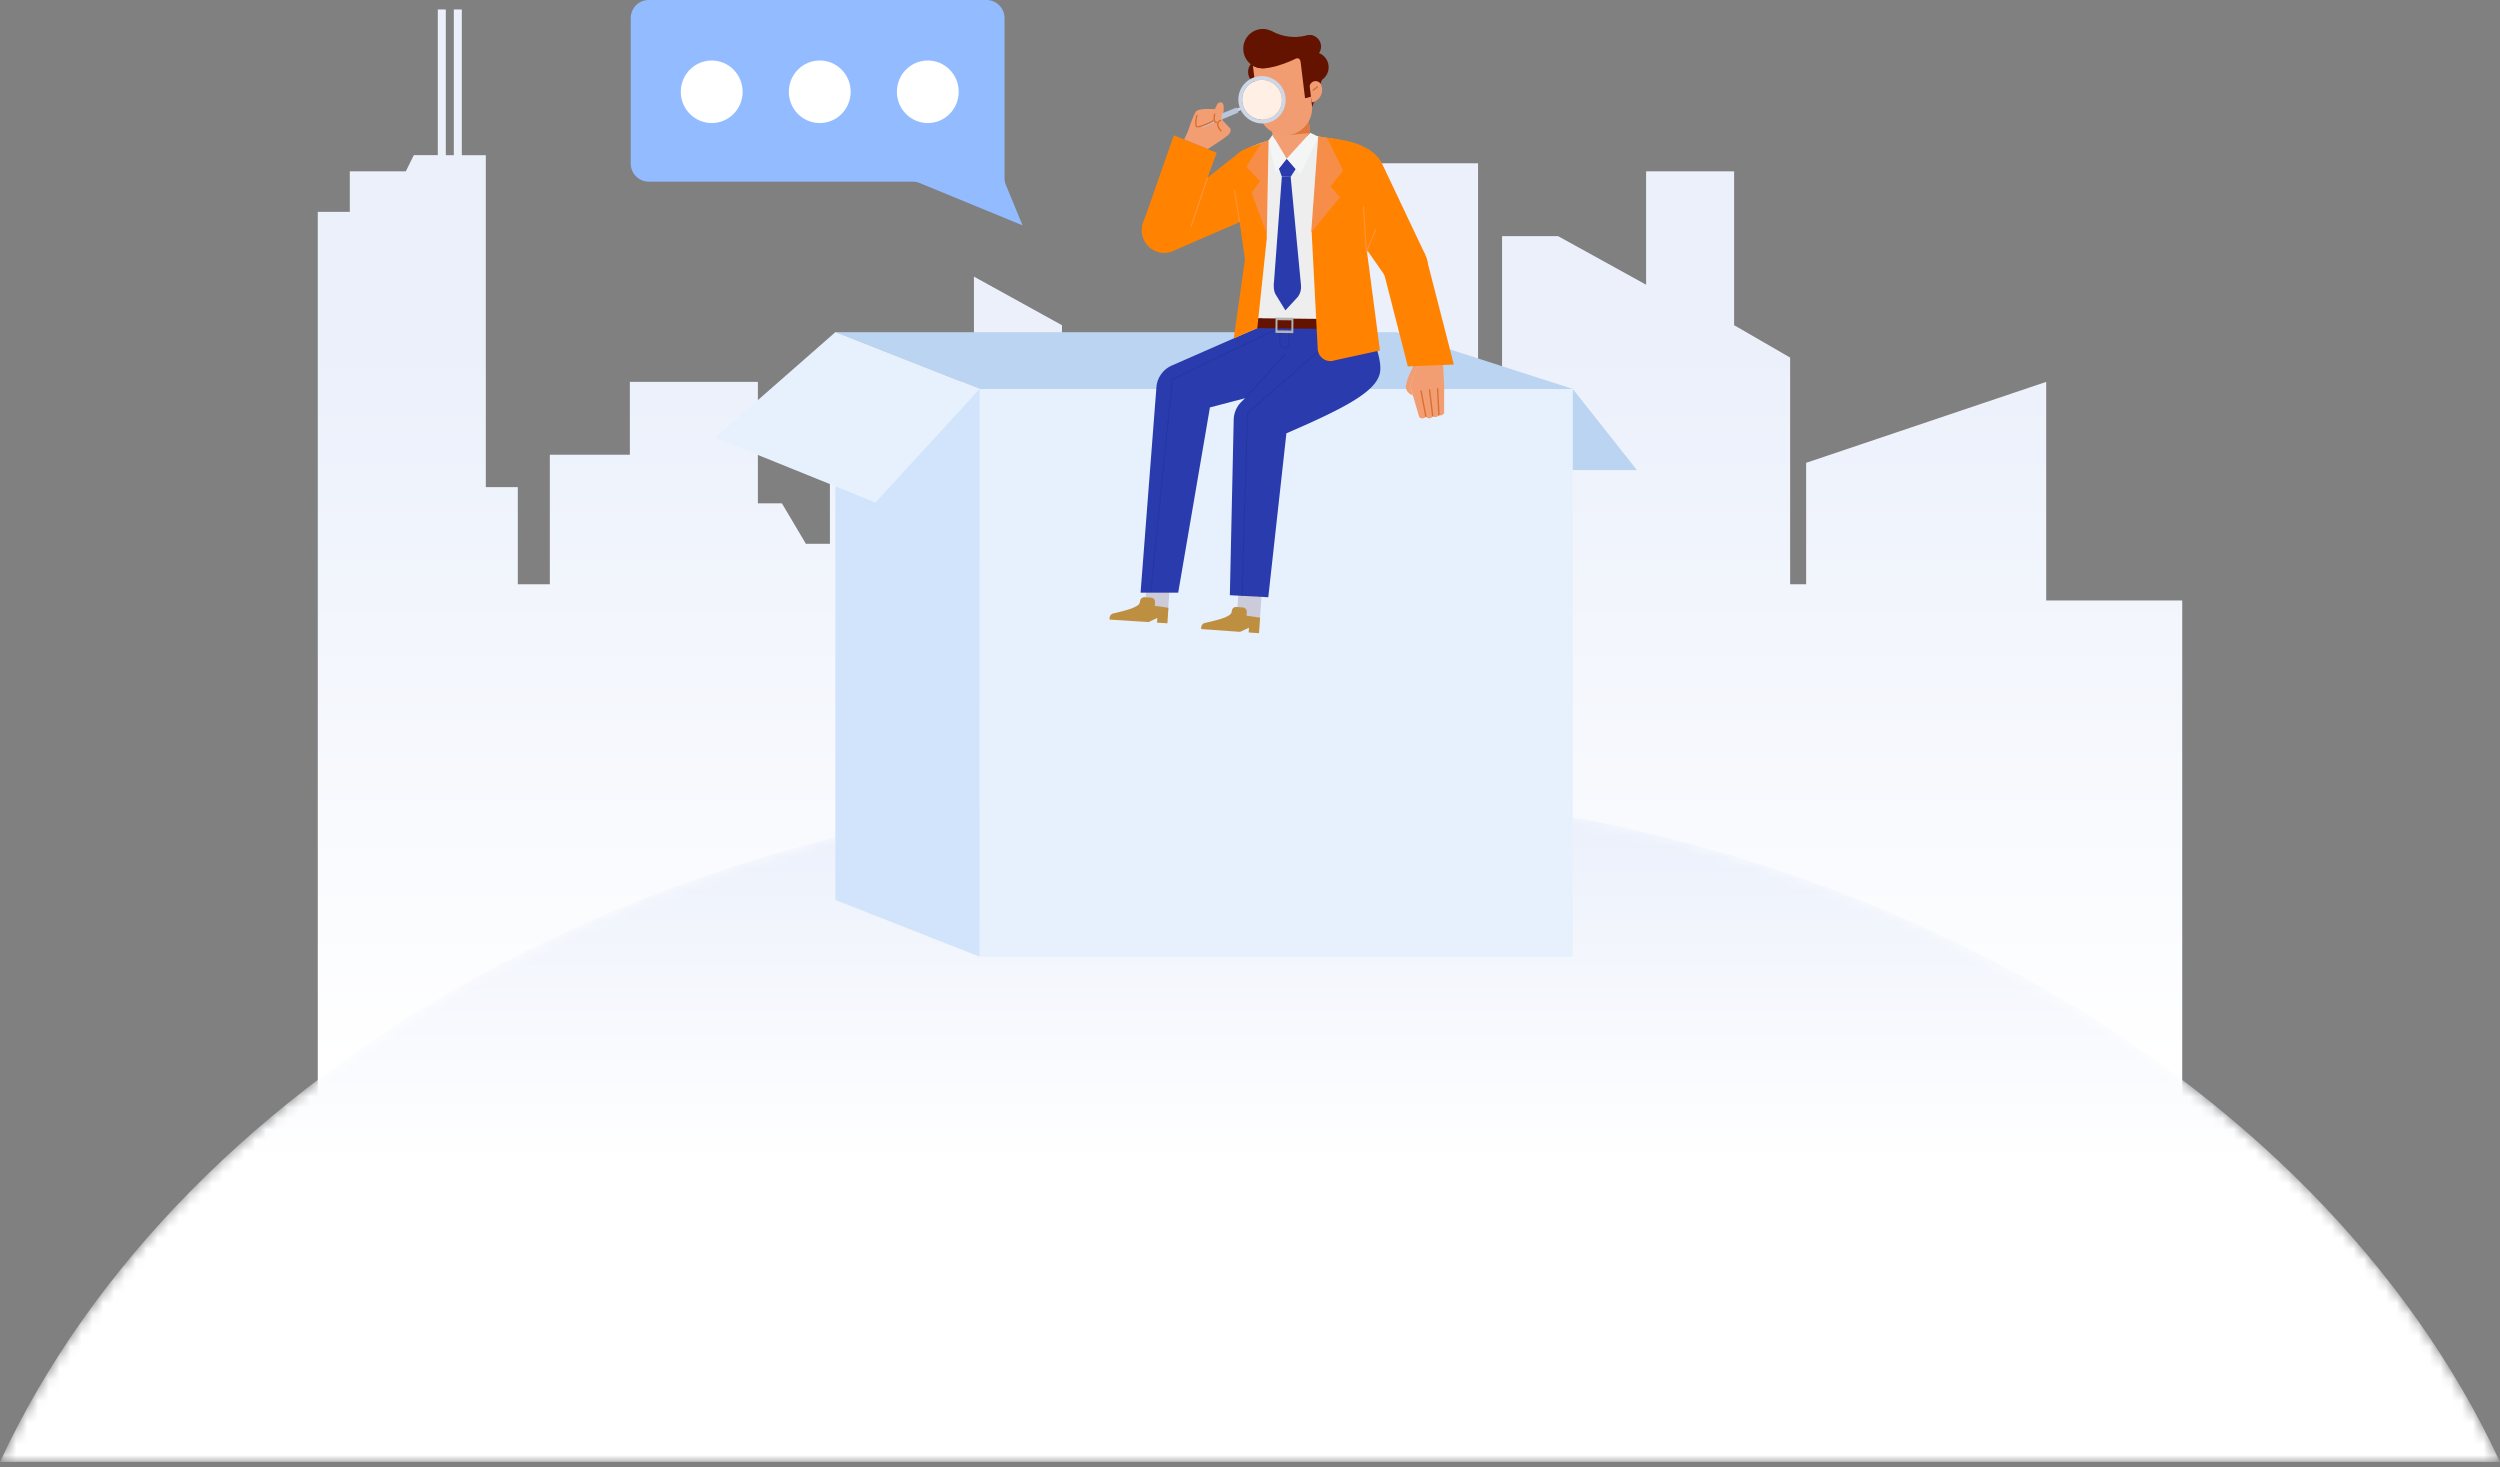
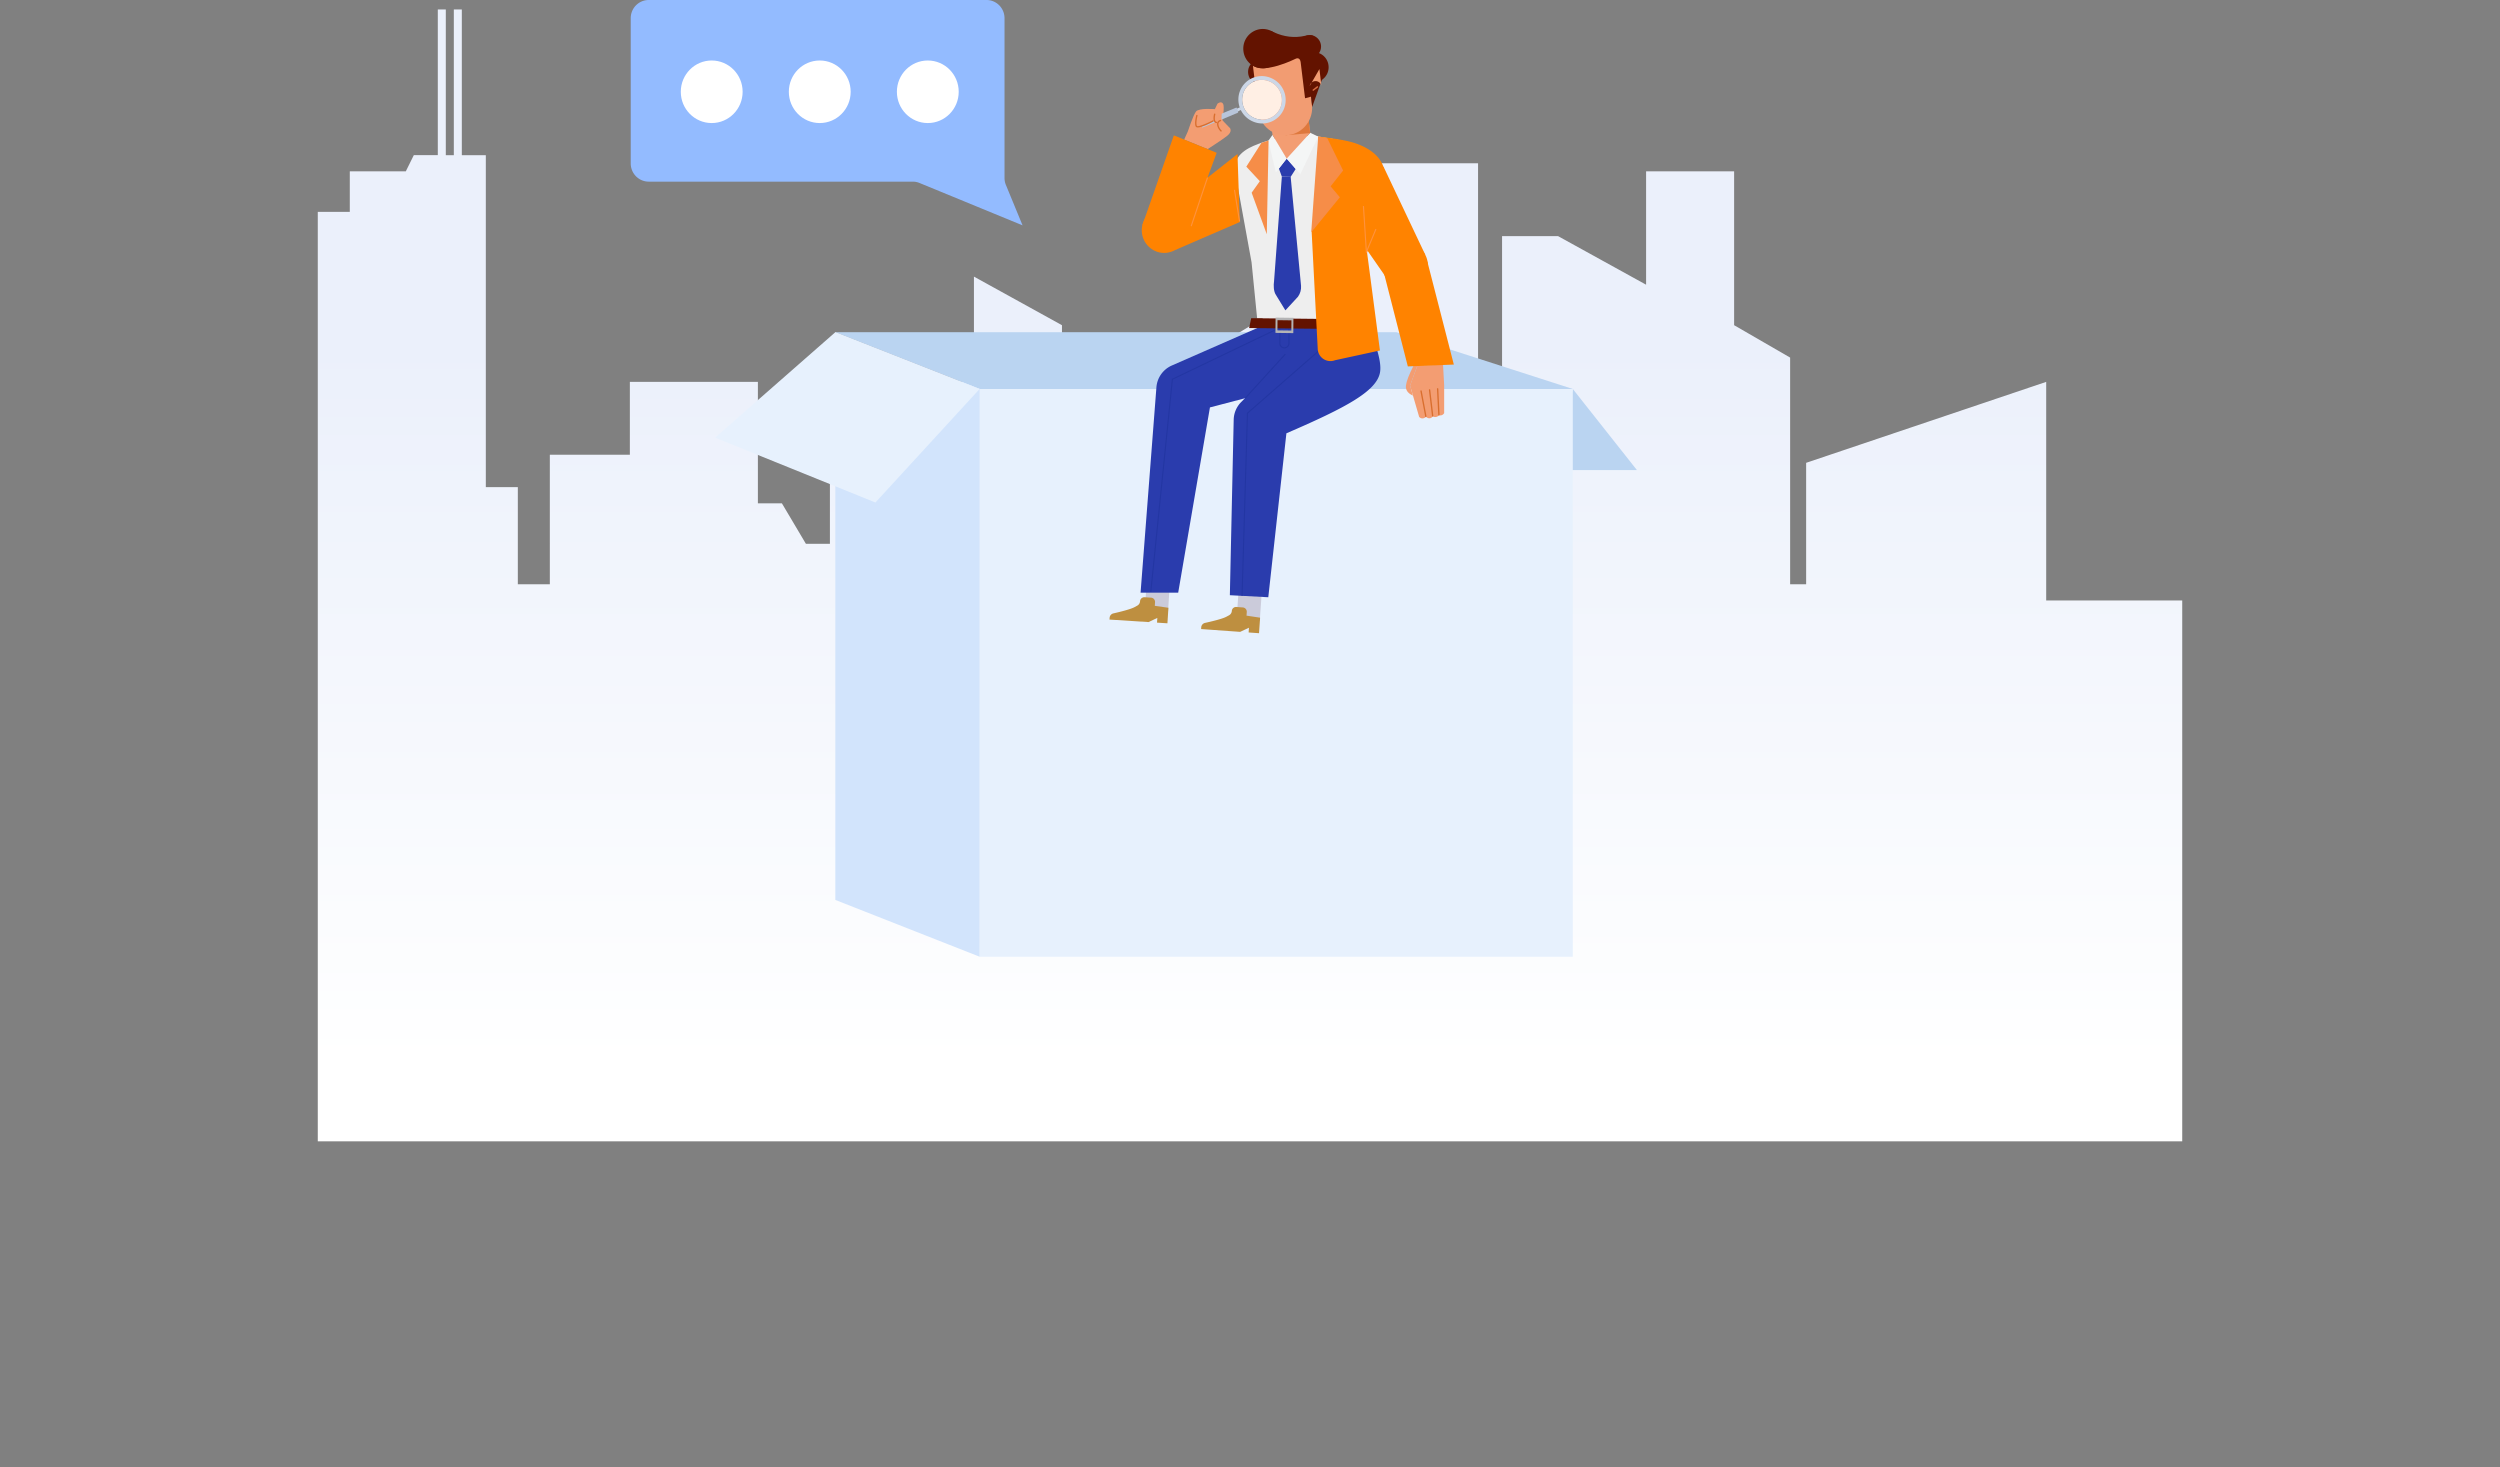
<svg xmlns="http://www.w3.org/2000/svg" xmlns:xlink="http://www.w3.org/1999/xlink" width="230" height="135">
  <rect width="100%" height="100%" fill="#808080" stroke="none" />
  <defs>
    <linearGradient x1="50%" y1="93.133%" x2="50%" y2="29.608%" id="a">
      <stop stop-color="#FFF" offset="0%" />
      <stop stop-color="#EBF0FB" offset="100%" />
    </linearGradient>
    <linearGradient x1="50%" y1="55.819%" x2="50%" y2="4.013%" id="c">
      <stop stop-color="#FFF" offset="0%" />
      <stop stop-color="#EBF0FB" offset="100%" />
    </linearGradient>
-     <path d="M0 62.123h230C213.193 25.923 168.055 0 115 0S16.808 25.923 0 62.123" id="b" />
  </defs>
  <g fill="none" fill-rule="evenodd">
    <path d="M0 18.621h2.945v-3.724h5.152l.737-1.49h2.208V0h.736v13.408h.737V0h.736v13.408h2.208v30.54h2.945v8.938h2.945V40.967h7.362v-6.703H40.49v11.173h2.208l2.208 3.724h2.21v-8.194h8.097v-6.703h5.153V24.58l8.098 4.47v32.03l2.945-2.235v-4.47h8.098v-9.682h5.153V29.795l11.043-6.704v-8.938h11.042v43.202h2.209V20.857h5.153l8.098 4.468V14.897h8.098V29.05l5.153 2.98v20.856h1.473V41.712l22.085-7.448v20.112h12.515v49.757H0z" transform="translate(29.236 .868)" fill="url(#a)" fill-rule="nonzero" />
    <g transform="translate(0 72.375)">
      <mask id="d" fill="#fff">
        <use xlink:href="#b" />
      </mask>
      <path d="M0 62.123h230C213.193 25.923 168.055 0 115 0S16.808 25.923 0 62.123" fill="url(#c)" fill-rule="nonzero" mask="url(#d)" />
    </g>
    <path fill="#BAD4F1" fill-rule="nonzero" d="M144.697 35.786H90.125l-13.274-5.224h51.622zm0 0 5.9 7.461h-7.375z" />
    <path fill="#E7F1FD" fill-rule="nonzero" d="M90.125 88.018h54.572V35.785H90.125z" />
    <path fill="#D2E4FC" fill-rule="nonzero" d="m90.125 35.786-13.274-5.224v52.233l13.274 5.223z" />
    <path fill="#E7F1FD" fill-rule="nonzero" d="m76.85 30.562-11.061 9.7 14.75 5.97 9.586-10.446z" />
    <path d="M117.79 12.626s-1.904.462-2.867.987c-1.272.69-1.502 1.596-1.211 2.664l1.432 7.857.511 5.144 4.725.049 4.76.11-.08-5.843 1.354-7.737c.175-1.093-.15-1.967-1.486-2.517-1.014-.417-4.042-.84-4.042-.84" fill="#EEE" fill-rule="nonzero" />
    <path d="m117.93 16.245-.717 9.618c-.058.384-.048.95.171 1.268l.871 1.423 1.159-1.256c.208-.29.308-.644.282-1l-.955-10.026-.81-.027Z" fill="#2A3CAD" fill-rule="nonzero" />
    <path fill="#2A3CAD" fill-rule="nonzero" d="m118.375 14.592-.716.914.271.74.811.026.464-.73z" />
    <path fill="#CBCBDA" fill-rule="nonzero" d="m105.615 51.559-.284 4.52 2.133.137.284-4.52z" />
    <path d="m102.074 57.002.01-.157a.45.45 0 0 1 .346-.412c.535-.12 1.576-.374 1.94-.573l.262-.144a.49.49 0 0 0 .253-.4.394.394 0 0 1 .416-.37l.597.038a.394.394 0 0 1 .365.42l-.02.333 1.251.178-.09 1.429-.958-.062.028-.435-.806.385-3.594-.23Z" fill="#BE8F40" fill-rule="nonzero" />
    <path fill="#CBCBDA" fill-rule="nonzero" d="m114.083 52.457-.316 4.519 2.131.152.317-4.518z" />
    <path d="m110.503 57.873.01-.156a.448.448 0 0 1 .35-.41c.536-.117 1.579-.363 1.945-.558l.262-.141a.491.491 0 0 0 .257-.4.394.394 0 0 1 .418-.367l.597.044a.394.394 0 0 1 .361.422l-.023.332 1.25.188-.1 1.428-.957-.068.03-.436-.808.38-3.592-.258Z" fill="#BE8F40" fill-rule="nonzero" />
    <path d="M125.703 29.701s1.556 3.127 1.25 4.605c-.35 1.697-3.086 3.176-8.604 5.558l-1.666 15.083-3.536-.188.353-16.135a2.378 2.378 0 0 1 .749-1.694l6.47-6.762 4.984-.467Z" fill="#2A3CAD" fill-rule="nonzero" />
    <path d="m115.672 30.178 6.114-.304-7.23 6.76-3.242.848-2.92 17.042-3.462.002 1.458-18.894a2.386 2.386 0 0 1 1.414-2.003l7.868-3.451Z" fill="#2A3CAD" fill-rule="nonzero" />
    <path fill="#2336A3" fill-rule="nonzero" d="m114.321 54.82-.104-.005.497-16.83.017-.014 9.206-8.045.069.08-9.19 8.03zm-8.396-.362-.104-.01 1.99-19.595.028-.012 10.043-4.817.044.097-10.016 4.802z" />
    <path d="M118.166 32.057a.472.472 0 0 1-.471-.477v-1.296c0-.03.023-.053.052-.053.03 0 .052.024.052.053v1.296a.367.367 0 0 0 .604.282.37.37 0 0 0 .129-.282v-1.296c0-.03.023-.053.052-.053.029 0 .052.024.052.053v1.296a.477.477 0 0 1-.47.477" fill="#2336A3" fill-rule="nonzero" />
    <path fill="#631300" fill-rule="nonzero" d="m125.5 30.293-10.58-.113.189-.908 10.15.107z" />
    <path d="m117.523 30.393 1.282.017.008-.938-1.282-.017-.008.938Zm1.46.255-1.642-.023.012-1.407 1.642.022-.011 1.408Z" fill="#B4B4B5" fill-rule="nonzero" />
    <path fill="#F4F6F6" fill-rule="nonzero" d="m117.07 12.41-.385.547.696 2.905.994-1.27z" />
    <path fill="#F4F6F6" fill-rule="nonzero" d="m120.539 12.217.736.349-1.645 3.464-1.256-1.438z" />
    <path fill="#F39D72" fill-rule="nonzero" d="m116.884 10.807.186 1.604 1.305 2.18 2.164-2.375-.242-1.938z" />
    <path d="m116.884 10.807 3.413-.53.24 1.97-2.254.193c-.59-.387-1-.817-1.234-1.289l-.165-.344Z" fill="#DE783D" fill-rule="nonzero" />
    <path d="M122.222 6.016a1.388 1.388 0 0 1-1.194 1.55 1.377 1.377 0 0 1-1.532-1.21 1.387 1.387 0 0 1 1.195-1.55 1.376 1.376 0 0 1 1.531 1.21m-5.11.46a1.158 1.158 0 0 1-.998 1.295 1.15 1.15 0 0 1-1.28-1.011 1.16 1.16 0 0 1 .998-1.295 1.151 1.151 0 0 1 1.28 1.01" fill="#631300" fill-rule="nonzero" />
    <path d="M118.543 12.425c-1.353.17-2.597-.813-2.765-2.183l-.48-3.951c-.168-1.37.802-2.629 2.155-2.798 1.354-.169 2.597.813 2.765 2.183l.481 3.95c.167 1.37-.803 2.63-2.156 2.799" fill="#F29C72" fill-rule="nonzero" />
    <path d="M115.181 5.966c-1.367-1.214 1.734-3.13 1.734-3.13l.307.141c.881.41 1.872.536 2.82.322.37-.083.723-.098.885.077.417.452.294 1.132.294 1.132l.57 2.353-1.075 2.98-.106-.946-.546.145-.407-3.34c-.025-.197-.162-.45-.484-.283 0 0-2.943 1.48-3.992.55" fill="#631300" fill-rule="nonzero" />
    <path d="M117.954 4.256a1.81 1.81 0 0 1-1.56 2.023 1.797 1.797 0 0 1-1.997-1.578 1.809 1.809 0 0 1 1.558-2.023 1.797 1.797 0 0 1 1.999 1.578" fill="#631300" fill-rule="nonzero" />
-     <path d="M120.49 7.913h.003a.555.555 0 0 1 .473-.447.552.552 0 0 1 .568.317h.002l.008.021a.645.645 0 0 1 .023.066c.028.08.052.164.063.252.076.626-.353 1.2-.96 1.308l-.18-1.517Z" fill="#F29C72" fill-rule="nonzero" />
+     <path d="M120.49 7.913h.003a.555.555 0 0 1 .473-.447.552.552 0 0 1 .568.317h.002l.008.021a.645.645 0 0 1 .023.066l-.18-1.517Z" fill="#F29C72" fill-rule="nonzero" />
    <path d="m120.858 8.342.384-.292a.068.068 0 0 0 .012-.093.065.065 0 0 0-.092-.013l-.383.292a.068.068 0 0 0-.012.094.065.065 0 0 0 .091.012" fill="#D46C42" fill-rule="nonzero" />
    <path d="M121.528 4.153a1.05 1.05 0 0 1-.905 1.174c-.57.07-1.09-.339-1.16-.916a1.052 1.052 0 0 1 .905-1.174c.57-.07 1.09.339 1.16.916" fill="#631300" fill-rule="nonzero" />
    <path d="m113.163 11.794-.708-.737s.237-1.218.064-1.512c-.174-.294-.512-.003-.512-.003l-.239.5s-1.468-.123-1.732.214c-.265.337-.756 1.838-.756 1.838l-.337.748 2.16.877s1.309-.835 1.806-1.228c.485-.383.254-.697.254-.697" fill="#F39D72" fill-rule="nonzero" />
    <path d="M114.414 8.468a1.809 1.809 0 0 1 2.384-.971 1.846 1.846 0 0 1 1 2.394 1.808 1.808 0 0 1-2.383.971 1.846 1.846 0 0 1-1.001-2.394" fill="#FFEFE4" fill-rule="nonzero" />
    <path d="M114.414 8.468a1.809 1.809 0 0 1 2.384-.971 1.846 1.846 0 0 1 1 2.394 1.808 1.808 0 0 1-2.383.971 1.846 1.846 0 0 1-1.001-2.394m3.708 1.56a2.198 2.198 0 0 0-1.193-2.853 2.153 2.153 0 0 0-2.838 1.157 2.2 2.2 0 0 0 1.192 2.853 2.156 2.156 0 0 0 2.839-1.158" fill="#CCD7E7" fill-rule="nonzero" />
    <path fill="#CCD7E7" fill-rule="nonzero" d="m113.619 10.067.473-.198.098.24-.474.197z" />
    <path d="M113.91 10.224a.128.128 0 0 1-.069.165l-3.23 1.352-.144-.352a.129.129 0 0 1 .068-.166l3.223-1.333.152.334Z" fill="#B8C5DA" fill-rule="nonzero" />
    <path d="M110.144 10.467s-.22.818-.076 1.152c0 0 .022.126.36.018.34-.108 1.295-.55 1.295-.55s.048.234.277.198c0 0 .166-.005.373-.217l.031-.828-.603-.112-1.657.339Z" fill="#F39D72" fill-rule="nonzero" />
    <path d="M112.408 12.075s-.46-.367-.338-.964c0 0 .131-.33.38-.018.251.312-.042.982-.042.982" fill="#F39D72" fill-rule="nonzero" />
    <path d="M111.91 11.328h-.01a.266.266 0 0 1-.185-.122c-.144-.221-.037-.664-.025-.714a.063.063 0 0 1 .077-.046.064.064 0 0 1 .046.078c-.031.12-.09.464.007.613a.136.136 0 0 0 .1.065.064.064 0 0 1 .052.073.062.062 0 0 1-.062.053" fill="#D96E2E" fill-rule="nonzero" />
    <path d="M110.2 11.725c-.087 0-.152-.02-.184-.07-.162-.253.015-.96.036-1.04a.062.062 0 0 1 .077-.045.063.063 0 0 1 .044.078c-.052.201-.164.762-.051.936.064.1.742-.14 1.452-.513a.064.064 0 0 1 .059.113c-.347.182-1.076.541-1.433.541m2.137.383a.064.064 0 0 1-.044-.018c-.012-.012-.29-.285-.32-.623a.382.382 0 0 1 .302-.438.062.062 0 0 1 .072.051.064.064 0 0 1-.05.075c-.024.004-.222.051-.2.3.027.29.28.541.283.544a.065.065 0 0 1 .002.09.063.063 0 0 1-.045.019" fill="#D96E2E" fill-rule="nonzero" />
    <path d="m130.405 33.618-.68 1.852.837 2.885s.249.317.637 0c0 0 .318.317.619-.04 0 0 .297.177.575-.106 0 0 .297.084.47-.198v-2.576l-.103-1.87-2.355.053Z" fill="#F39D72" fill-rule="nonzero" />
    <path d="M131.177 38.366a.063.063 0 0 1-.062-.052l-.44-2.326a.064.064 0 0 1 .05-.075.063.063 0 0 1 .073.05l.44 2.328a.064.064 0 0 1-.05.074l-.011.001m.627-.046a.064.064 0 0 1-.062-.057l-.284-2.384a.064.064 0 0 1 .056-.07.065.065 0 0 1 .07.055l.283 2.384a.064.064 0 0 1-.055.07c-.002.002-.005.002-.008.002m.576-.093a.064.064 0 0 1-.063-.061l-.117-2.388a.062.062 0 0 1 .06-.067c.034-.004.064.025.065.06l.118 2.39a.064.064 0 0 1-.06.066h-.003" fill="#D96E2E" fill-rule="nonzero" />
    <path d="m130.405 33.618-.357.027c-.421.817-.655 1.426-.702 1.825-.048.401.166.71.64.927l-.26-.927.68-1.852Z" fill="#F39D72" fill-rule="nonzero" />
    <path fill="#2336A3" fill-rule="nonzero" d="m114.595 36.67-.077-.071 3.696-4.058.077.072z" />
-     <path d="m113.51 31.13 1.027-7.268-.992-6.88c-.192-1.587-.419-2.682 1.021-3.269 1.106-.45 2.098-.774 2.098-.774l-.172 4.907.052 4.076-.872 8.256" fill="#FF8300" fill-rule="nonzero" />
    <path fill="#F68D48" fill-rule="nonzero" d="m116.054 13.143-1.393 2.19 1.243 1.337-.753 1.059 1.393 3.822.164-8.627z" />
    <path d="m121.492 15.804-.817 5.578.556 10.72a1.17 1.17 0 0 0 1.59 1.04l4.134-.898-1.181-8.986 1.562-6.613c.263-1.231-.33-2.681-2.67-3.473-1.13-.383-3.391-.606-3.391-.606l.217 3.238Z" fill="#FF8300" fill-rule="nonzero" />
    <path fill="#F68D48" fill-rule="nonzero" d="m122.114 12.722 1.452 2.965-1.148 1.456.848 1.007-2.635 3.228.644-8.812z" />
    <path d="M109.106 21.68a2.06 2.06 0 0 1-2.492 1.53 2.087 2.087 0 0 1-1.51-2.52 2.06 2.06 0 0 1 2.49-1.53 2.087 2.087 0 0 1 1.512 2.52" fill="#FF8300" fill-rule="nonzero" />
    <path fill="#FF8300" fill-rule="nonzero" d="m107.994 12.454 3.94 1.604-3.01 8.175-3.827-1.513z" />
    <path fill="#FF8300" fill-rule="nonzero" d="m111 16.418-2.864 6.575 5.923-2.566-.209-6.258z" />
    <path fill="#FF923D" fill-rule="nonzero" d="m113.99 20.382-.472-2.91.102-.017.47 2.91zm-4.354.445-.097-.034 1.503-4.472.098.033z" />
    <path fill="#FF8300" fill-rule="nonzero" d="m127.273 15.312 3.851 8.126-3.703 1.942-2.98-4.287z" />
    <path fill="#FF8300" fill-rule="nonzero" d="m133.753 33.539-2.436-9.475-4.029.923 2.232 8.723z" />
    <path d="M130.918 25.733a2.07 2.07 0 0 1-2.929.351 2.127 2.127 0 0 1-.346-2.963 2.07 2.07 0 0 1 2.929-.351 2.128 2.128 0 0 1 .346 2.963" fill="#FF8300" fill-rule="nonzero" />
    <path fill="#FF923D" fill-rule="nonzero" d="m125.66 23.261-.275-4.3.102-.006.275 4.3z" />
    <path fill="#FF923D" fill-rule="nonzero" d="m125.758 23.199-.094-.04.876-2.104.094.04z" />
    <path d="m92.545 17.02 1.53 3.713-9.48-3.899a1.628 1.628 0 0 0-.624-.123H59.683c-.915 0-1.656-.75-1.656-1.676V1.675c0-.925.74-1.675 1.656-1.675H90.76c.915 0 1.656.75 1.656 1.676v14.7c0 .22.043.44.128.645" fill="#93BBFF" fill-rule="nonzero" />
    <path d="M68.322 8.443c0 1.59-1.274 2.878-2.845 2.878-1.57 0-2.844-1.288-2.844-2.878s1.274-2.878 2.844-2.878c1.571 0 2.845 1.289 2.845 2.878m9.94 0c0 1.59-1.274 2.878-2.845 2.878-1.57 0-2.844-1.288-2.844-2.878s1.273-2.878 2.844-2.878 2.845 1.289 2.845 2.878m9.94 0c0 1.59-1.273 2.878-2.845 2.878-1.57 0-2.843-1.288-2.843-2.878s1.272-2.878 2.843-2.878c1.572 0 2.845 1.289 2.845 2.878" fill="#FFF" fill-rule="nonzero" />
  </g>
</svg>